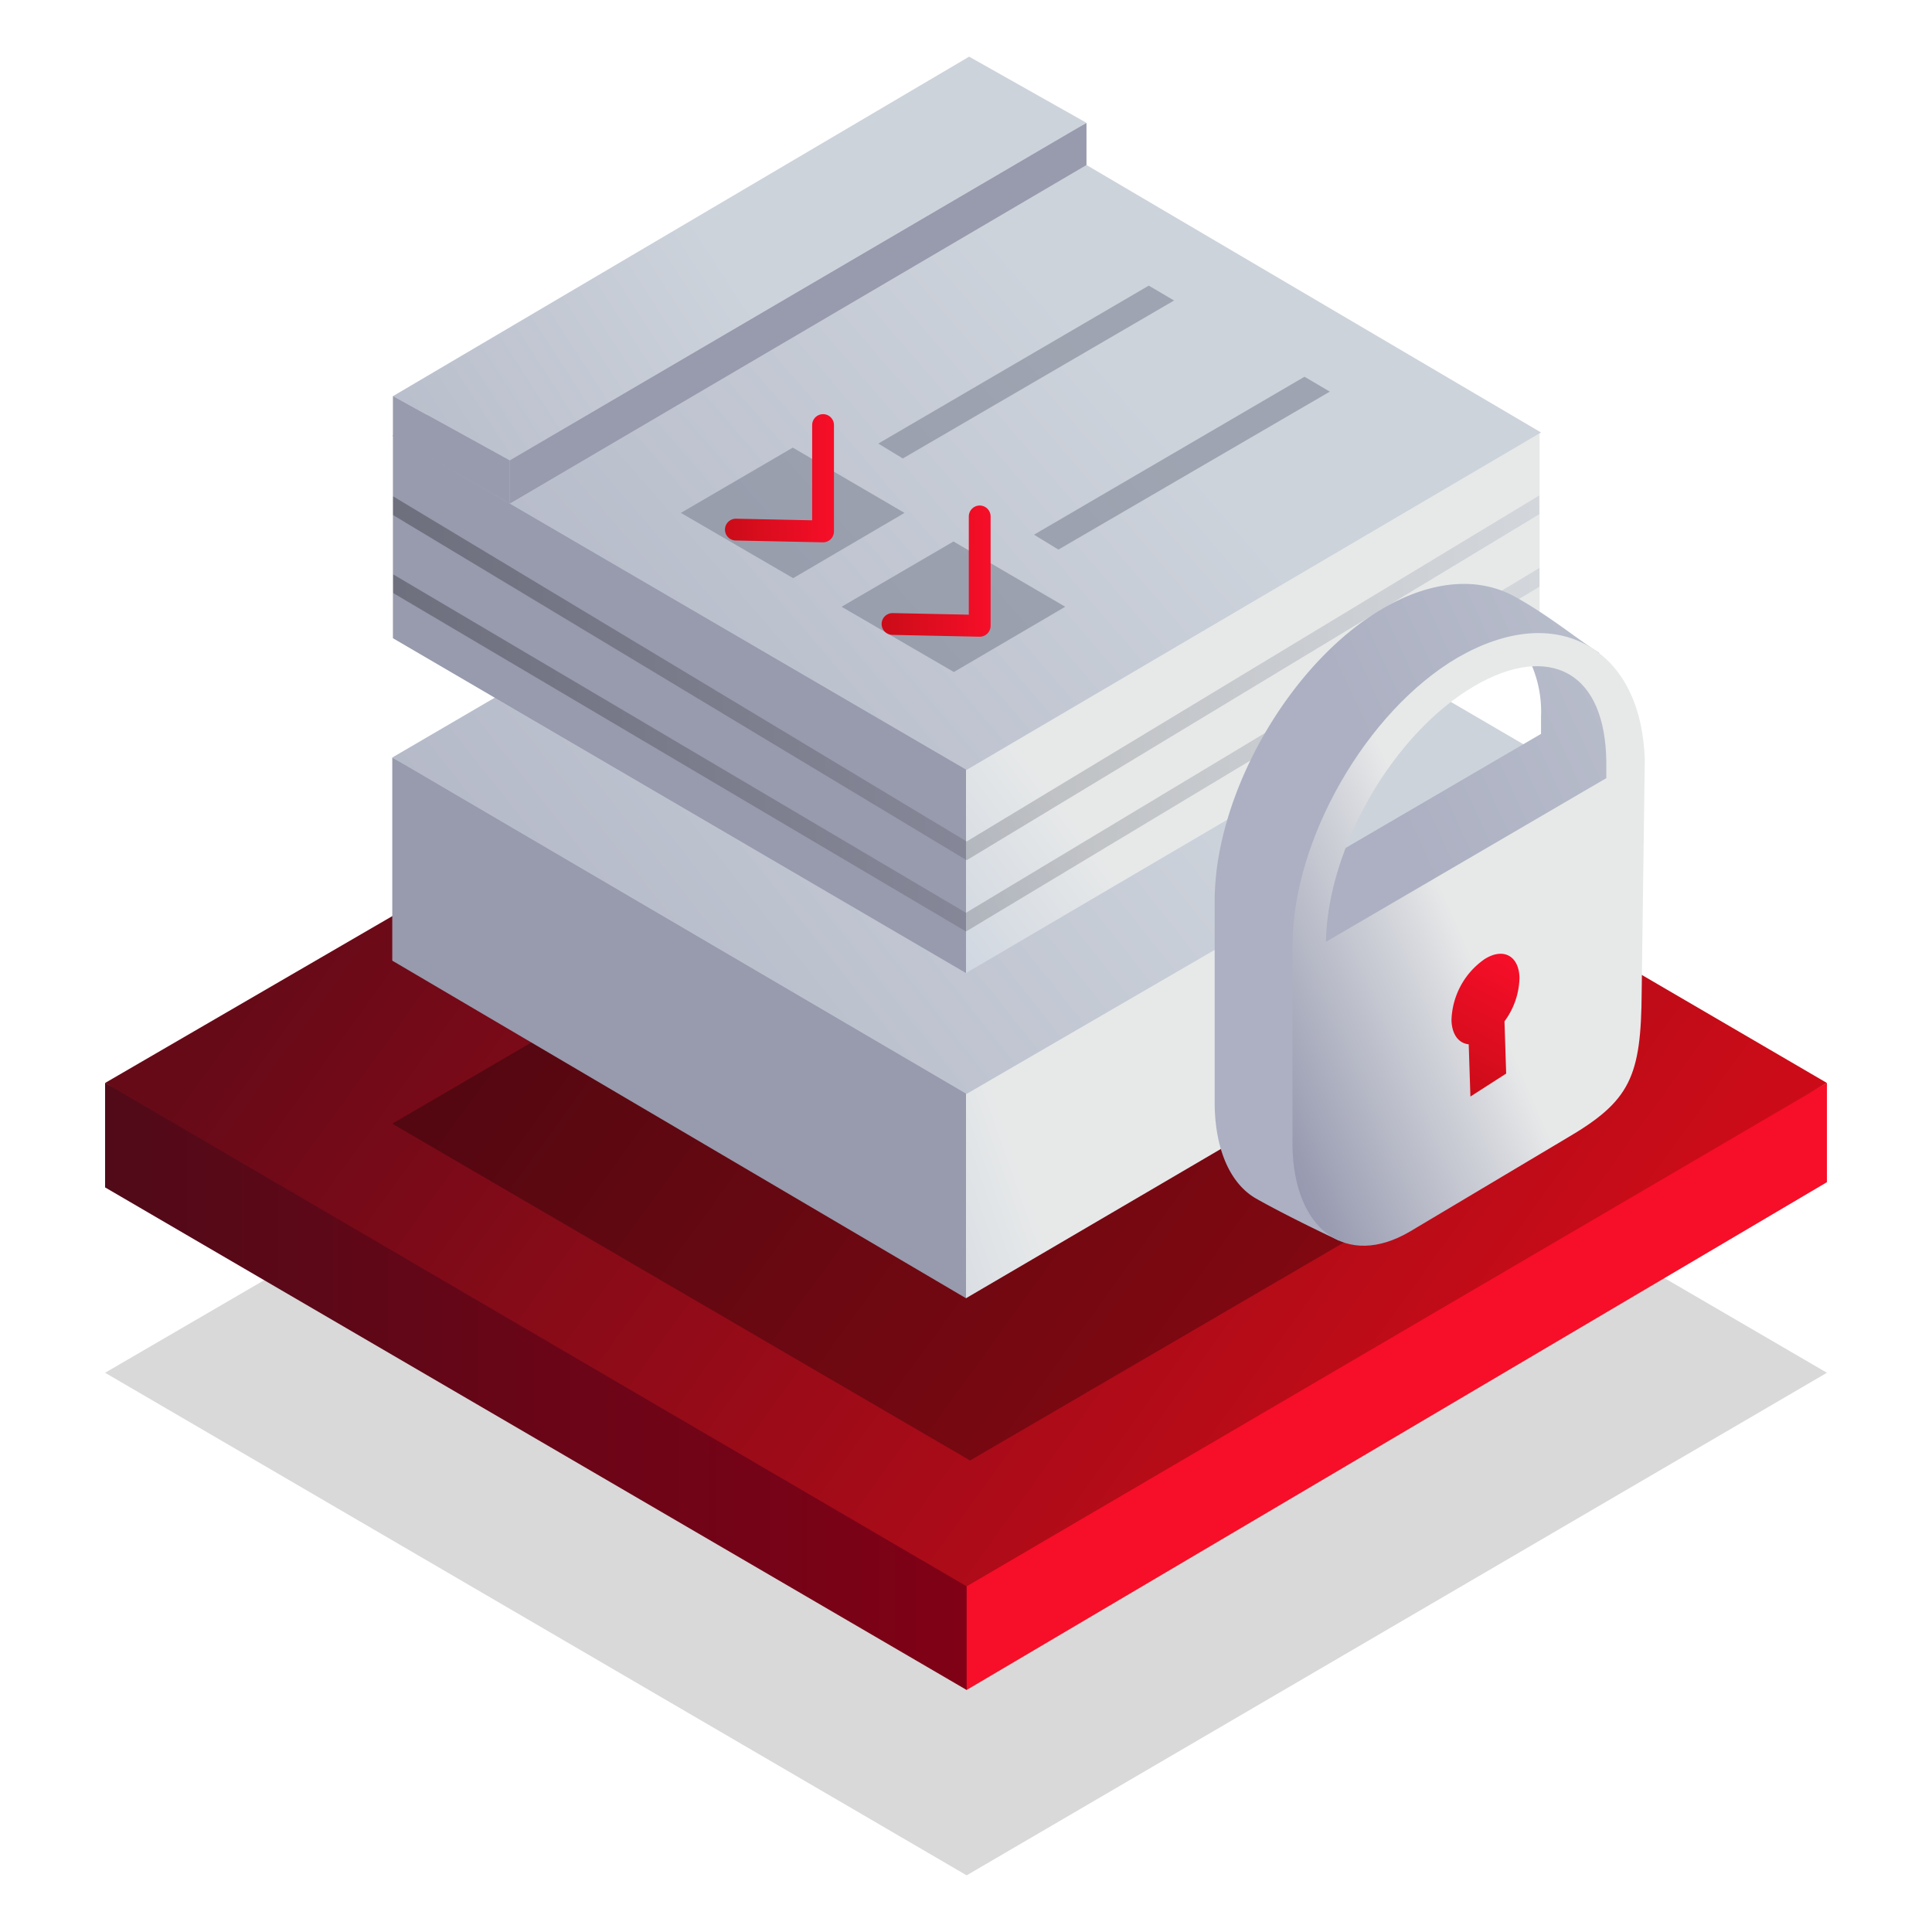
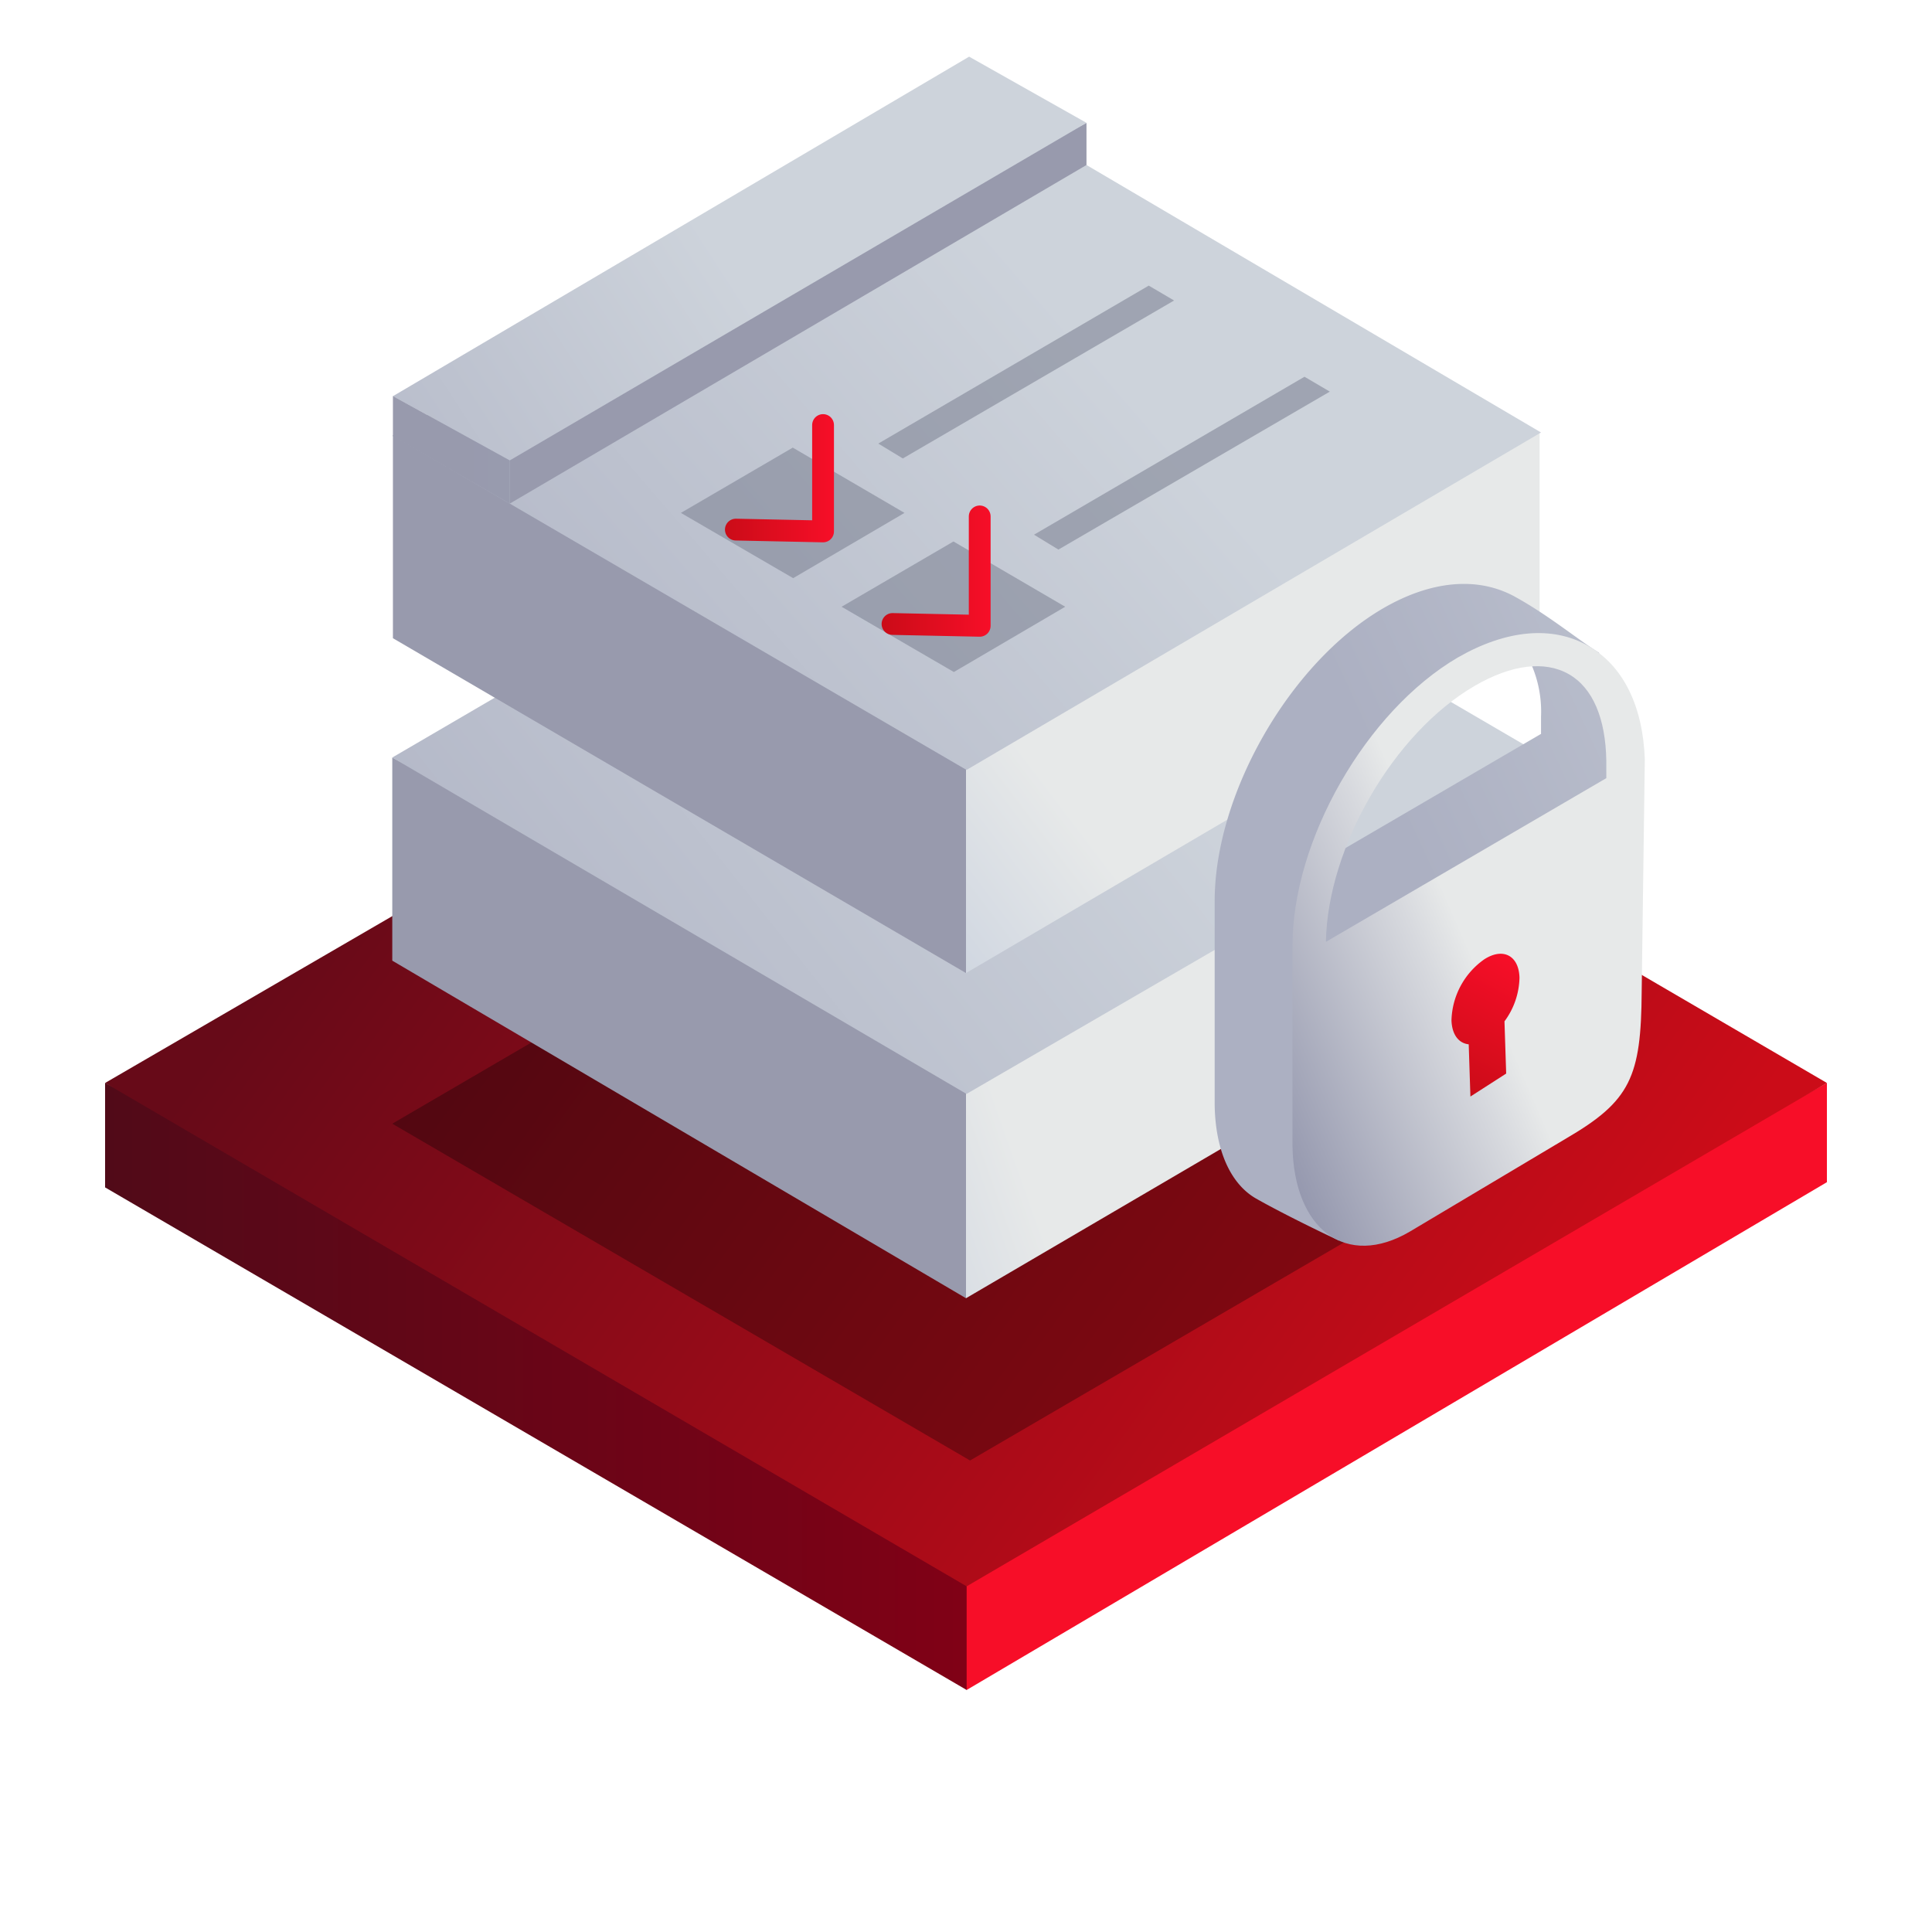
<svg xmlns="http://www.w3.org/2000/svg" xmlns:xlink="http://www.w3.org/1999/xlink" id="Warstwa_1" data-name="Warstwa 1" viewBox="0 0 148 148">
  <defs>
    <style>.cls-1,.cls-16,.cls-17,.cls-19,.cls-20{fill:none;}.cls-1{clip-rule:evenodd;}.cls-2{opacity:0.15;fill:url(#Gradient_bez_nazwy);}.cls-2,.cls-6{isolation:isolate;}.cls-3{fill:url(#Gradient_bez_nazwy_2);}.cls-4{fill:url(#Gradient_bez_nazwy_3);}.cls-5{fill:url(#Gradient_bez_nazwy_4);}.cls-6{opacity:0.3;fill:url(#Gradient_bez_nazwy_96);}.cls-7{fill:url(#Gradient_bez_nazwy_97);}.cls-8{fill:url(#Gradient_bez_nazwy_40);}.cls-9{fill:url(#Gradient_bez_nazwy_230);}.cls-10{fill:url(#Gradient_bez_nazwy_97-2);}.cls-11{fill:url(#Gradient_bez_nazwy_40-2);}.cls-12{fill:url(#Gradient_bez_nazwy_110);}.cls-13{fill:url(#Gradient_bez_nazwy_40-3);}.cls-14{fill:url(#Gradient_bez_nazwy_110-2);}.cls-15{clip-path:url(#clip-path);}.cls-16,.cls-17{stroke-miterlimit:10;stroke-width:1.23px;opacity:0.3;}.cls-16,.cls-17,.cls-22,.cls-23,.cls-24{fill-rule:evenodd;}.cls-16{stroke:url(#Gradient_bez_nazwy_251);}.cls-17{stroke:url(#Gradient_bez_nazwy_251-2);}.cls-18{fill:#818696;opacity:0.6;}.cls-19,.cls-20{stroke-linecap:round;stroke-linejoin:round;stroke-width:1.67px;}.cls-19{stroke:url(#Gradient_bez_nazwy_228);}.cls-20{stroke:url(#Gradient_bez_nazwy_228-2);}.cls-21{fill:url(#Gradient_bez_nazwy_40-4);}.cls-22{fill:url(#Gradient_bez_nazwy_11);}.cls-23{fill:url(#Gradient_bez_nazwy_252);}.cls-24{fill:url(#Gradient_bez_nazwy_83);}</style>
    <linearGradient id="Gradient_bez_nazwy" x1="114.7" y1="1132.46" x2="35.05" y2="1074.82" gradientTransform="translate(0 -997.84)" gradientUnits="userSpaceOnUse">
      <stop offset="0" />
      <stop offset="1" />
    </linearGradient>
    <linearGradient id="Gradient_bez_nazwy_2" x1="79.25" y1="1104.05" x2="8.05" y2="1104.05" gradientTransform="translate(0 -997.84)" gradientUnits="userSpaceOnUse">
      <stop offset="0" stop-color="#840016" />
      <stop offset="1" stop-color="#510a18" />
    </linearGradient>
    <linearGradient id="Gradient_bez_nazwy_3" x1="-132.84" y1="1104.05" x2="-131.68" y2="1104.05" gradientTransform="translate(0 -997.84)" gradientUnits="userSpaceOnUse">
      <stop offset="0" stop-color="#fc2632" />
      <stop offset="1" stop-color="#f70e28" />
    </linearGradient>
    <linearGradient id="Gradient_bez_nazwy_4" x1="114.67" y1="1110.23" x2="35.04" y2="1052.61" gradientTransform="translate(0 -997.84)" gradientUnits="userSpaceOnUse">
      <stop offset="0" stop-color="#cb0c18" />
      <stop offset="1" stop-color="#670a18" />
    </linearGradient>
    <linearGradient id="Gradient_bez_nazwy_96" x1="5605.5" y1="105.83" x2="5552.04" y2="67.15" gradientTransform="matrix(-1, 0, 0, 1, 5652.51, 0)" xlink:href="#Gradient_bez_nazwy" />
    <linearGradient id="Gradient_bez_nazwy_97" x1="5575.66" y1="85.62" x2="5617.24" y2="100.29" gradientTransform="matrix(-1, 0, 0, 1, 5652.51, 0)" gradientUnits="userSpaceOnUse">
      <stop offset="0" stop-color="#e7e9e9" />
      <stop offset="1" stop-color="#98aacd" />
    </linearGradient>
    <linearGradient id="Gradient_bez_nazwy_40" x1="5633.94" y1="78.74" x2="5634.71" y2="78.74" gradientTransform="matrix(-1, 0, 0, 1, 5652.51, 0)" gradientUnits="userSpaceOnUse">
      <stop offset="0" stop-color="#989aad" />
      <stop offset="1" stop-color="#98a0b7" />
    </linearGradient>
    <linearGradient id="Gradient_bez_nazwy_230" x1="5567.95" y1="49.84" x2="5619.57" y2="90.8" gradientTransform="matrix(-1, 0, 0, 1, 5652.51, 0)" gradientUnits="userSpaceOnUse">
      <stop offset="0" stop-color="#cdd3db" />
      <stop offset="1" stop-color="#acb0c2" />
    </linearGradient>
    <linearGradient id="Gradient_bez_nazwy_97-2" x1="5570.8" y1="61.83" x2="5609.08" y2="90.9" gradientTransform="matrix(-1, 0, 0, 1, 5652.44, 0)" xlink:href="#Gradient_bez_nazwy_97" />
    <linearGradient id="Gradient_bez_nazwy_40-2" x1="5633.79" y1="53.94" x2="5634.56" y2="53.94" gradientTransform="matrix(-1, 0, 0, 1, 5652.44, 0)" xlink:href="#Gradient_bez_nazwy_40" />
    <linearGradient id="Gradient_bez_nazwy_110" x1="5569.5" y1="25.58" x2="5619.22" y2="68.57" gradientTransform="matrix(-1, 0, 0, 1, 5652.44, 0)" xlink:href="#Gradient_bez_nazwy_230" />
    <linearGradient id="Gradient_bez_nazwy_40-3" x1="-2873.99" y1="23.99" x2="-2873.22" y2="23.99" gradientTransform="translate(2968.76)" xlink:href="#Gradient_bez_nazwy_40" />
    <linearGradient id="Gradient_bez_nazwy_110-2" x1="-2912.96" y1="20.44" x2="-2951.87" y2="45.62" gradientTransform="translate(2968.76)" xlink:href="#Gradient_bez_nazwy_230" />
    <clipPath id="clip-path">
-       <polygon class="cls-1" points="117.9 33.4 74.06 59.09 30.1 33.65 30.13 49.09 74.06 74.52 117.94 48.84 117.9 33.4" />
-     </clipPath>
+       </clipPath>
    <linearGradient id="Gradient_bez_nazwy_251" x1="-2945.22" y1="55.92" x2="-2847.59" y2="55.92" gradientTransform="translate(2968.76)" gradientUnits="userSpaceOnUse">
      <stop offset="0" stop-color="#050505" />
      <stop offset="1" stop-color="#acb0c2" />
    </linearGradient>
    <linearGradient id="Gradient_bez_nazwy_251-2" x1="-2944.19" y1="50.48" x2="-2847.59" y2="50.48" xlink:href="#Gradient_bez_nazwy_251" />
    <linearGradient id="Gradient_bez_nazwy_228" x1="2621.48" y1="36.64" x2="2629.83" y2="36.64" gradientTransform="matrix(-1, 0, 0, 1, 2685.41, 0)" gradientUnits="userSpaceOnUse">
      <stop offset="0" stop-color="#f70e28" />
      <stop offset="1" stop-color="#cb0c18" />
    </linearGradient>
    <linearGradient id="Gradient_bez_nazwy_228-2" x1="2609.48" y1="43.75" x2="2617.83" y2="43.75" xlink:href="#Gradient_bez_nazwy_228" />
    <linearGradient id="Gradient_bez_nazwy_40-4" x1="-2934.04" y1="34.46" x2="-2901.91" y2="34.46" gradientTransform="translate(2968.76)" xlink:href="#Gradient_bez_nazwy_40" />
    <linearGradient id="Gradient_bez_nazwy_11" x1="3556.86" y1="500.37" x2="3513.56" y2="469.61" gradientTransform="matrix(0.5, -0.87, 0.87, 0.5, -2054.52, 2892.78)" xlink:href="#Gradient_bez_nazwy_230" />
    <linearGradient id="Gradient_bez_nazwy_252" x1="3531.47" y1="487.22" x2="3492.04" y2="457.97" gradientTransform="matrix(0.5, -0.87, 0.87, 0.5, -2054.52, 2892.78)" gradientUnits="userSpaceOnUse">
      <stop offset="0.49" stop-color="#e7e9e9" />
      <stop offset="0.56" stop-color="#d7d9de" />
      <stop offset="0.86" stop-color="#9a9db2" />
      <stop offset="0.99" stop-color="#8285a1" />
    </linearGradient>
    <linearGradient id="Gradient_bez_nazwy_83" x1="3431.3" y1="-1431.61" x2="3442.18" y2="-1431.61" gradientTransform="translate(-245.35 3784.08) rotate(-61.85)" gradientUnits="userSpaceOnUse">
      <stop offset="0" stop-color="#cb0c18" />
      <stop offset="1" stop-color="#f70e28" />
    </linearGradient>
  </defs>
-   <polygon class="cls-2" points="8.05 105.16 74.05 143.66 139.95 105.16 74.05 66.76 8.05 105.16" />
  <polygon class="cls-3" points="79.25 118.36 8.05 82.96 8.05 90.96 74.05 129.46 79.25 118.36" />
  <polygon class="cls-4" points="139.95 90.56 139.95 82.96 74.05 119.56 74.05 129.46 139.95 90.56" />
  <polygon class="cls-5" points="8.05 82.96 74.05 121.52 139.95 82.96 74.15 44.56 8.05 82.96" />
  <polygon class="cls-6" points="118.56 86.08 74.31 111.88 30.05 86.08 74.31 60.25 118.56 86.08" />
  <polygon class="cls-7" points="71.41 82.26 118.05 58.26 118.05 73.65 74 99.45 71.41 82.26" />
  <polygon class="cls-8" points="30.05 73.59 30.05 58.03 74 81.51 74 99.45 30.05 73.59" />
  <polygon class="cls-9" points="118.44 58.03 74.04 83.8 30.05 58.03 74.24 32.23 118.44 58.03" />
  <polygon class="cls-10" points="69.63 56.47 117.94 33.18 117.94 48.75 74 74.54 69.63 56.47" />
  <polygon class="cls-11" points="30.1 48.89 30.1 33.33 74 56.73 74 74.54 30.1 48.89" />
  <polygon class="cls-12" points="118.05 33.13 74.04 58.98 30.1 33.36 74.24 7.35 118.05 33.13" />
  <polygon class="cls-13" points="83.23 12.64 83.23 9.41 39.05 33.1 39.05 38.58 83.23 12.64" />
  <polygon class="cls-14" points="30.1 30.35 39.05 35.27 83.23 9.41 74.24 4.34 30.1 30.35" />
  <g class="cls-15">
    <polyline class="cls-16" points="120.85 42.47 74 70.64 23.85 41.01" />
    <polyline class="cls-17" points="120.85 36.9 74.05 65.18 24.88 35.59" />
  </g>
  <polygon class="cls-18" points="52.16 39.29 60.76 44.29 69.29 39.29 60.73 34.29 52.16 39.29" />
  <polygon class="cls-18" points="64.47 46.48 73.07 51.48 81.6 46.48 73.04 41.48 64.47 46.48" />
  <polygon class="cls-18" points="89.94 23.02 69.16 35.12 67.28 33.98 88 21.88 89.94 23.02" />
  <polygon class="cls-18" points="101.87 30 81.08 42.1 79.21 40.96 99.93 28.86 101.87 30" />
  <path id="Kształt_1_kopia" data-name="Kształt 1 kopia" class="cls-19" d="M63.05,32.56l0,8.15-6.68-.14" />
  <path id="Kształt_1_kopia-2" data-name="Kształt 1 kopia" class="cls-20" d="M75.05,39.56l0,8.38-6.68-.14" />
  <polygon class="cls-21" points="39.05 35.27 30.1 30.34 30.1 33.41 39.05 38.58 39.05 35.27" />
  <path class="cls-22" d="M116.05,45.71c-2.82-1.55-6.39-1.27-10.13.91C98.79,50.79,93,60.89,93.05,69.14l0,15.53c.06,3.56,1.28,6.07,3.18,7.15,1.6.91,4.26,2.24,6.35,3.22l11.81-11c5-2.9,10.39-13,10.44-19.66L122.49,50C120.87,49,118.68,47.16,116.05,45.71Zm2,9.18v1.33l-15.71,9.17.53-2c2.16-4,2-4.89,7.08-10,2.08-2.09,6.29-4.31,6.7-3.73A9.05,9.05,0,0,1,118.05,54.89Z" />
  <path class="cls-23" d="M121.67,49.48c-2.74-1.57-6.28-1.25-10,.89-7,4.1-12.7,14-12.66,22.16l0,15.26c.11,6.46,4.16,9.4,9,6.55l12-7.15c4.88-2.85,5.71-4.69,5.75-11.23L126,58.15C125.85,54.08,124.34,51,121.67,49.48Zm1.38,8.79v1.34L101.57,72.15c.13-7.25,5.18-16,11.4-19.61,2.8-1.63,5.35-1.95,7.2-.9S123,55.05,123.05,58.27Z" />
  <path class="cls-24" d="M116.4,74.89a5.81,5.81,0,0,1-1.15,3.35l.13,4L112.64,84l-.13-4c-.76-.08-1.28-.73-1.32-1.83a5.9,5.9,0,0,1,2.51-4.68C115.14,72.56,116.35,73.2,116.4,74.89Z" />
</svg>